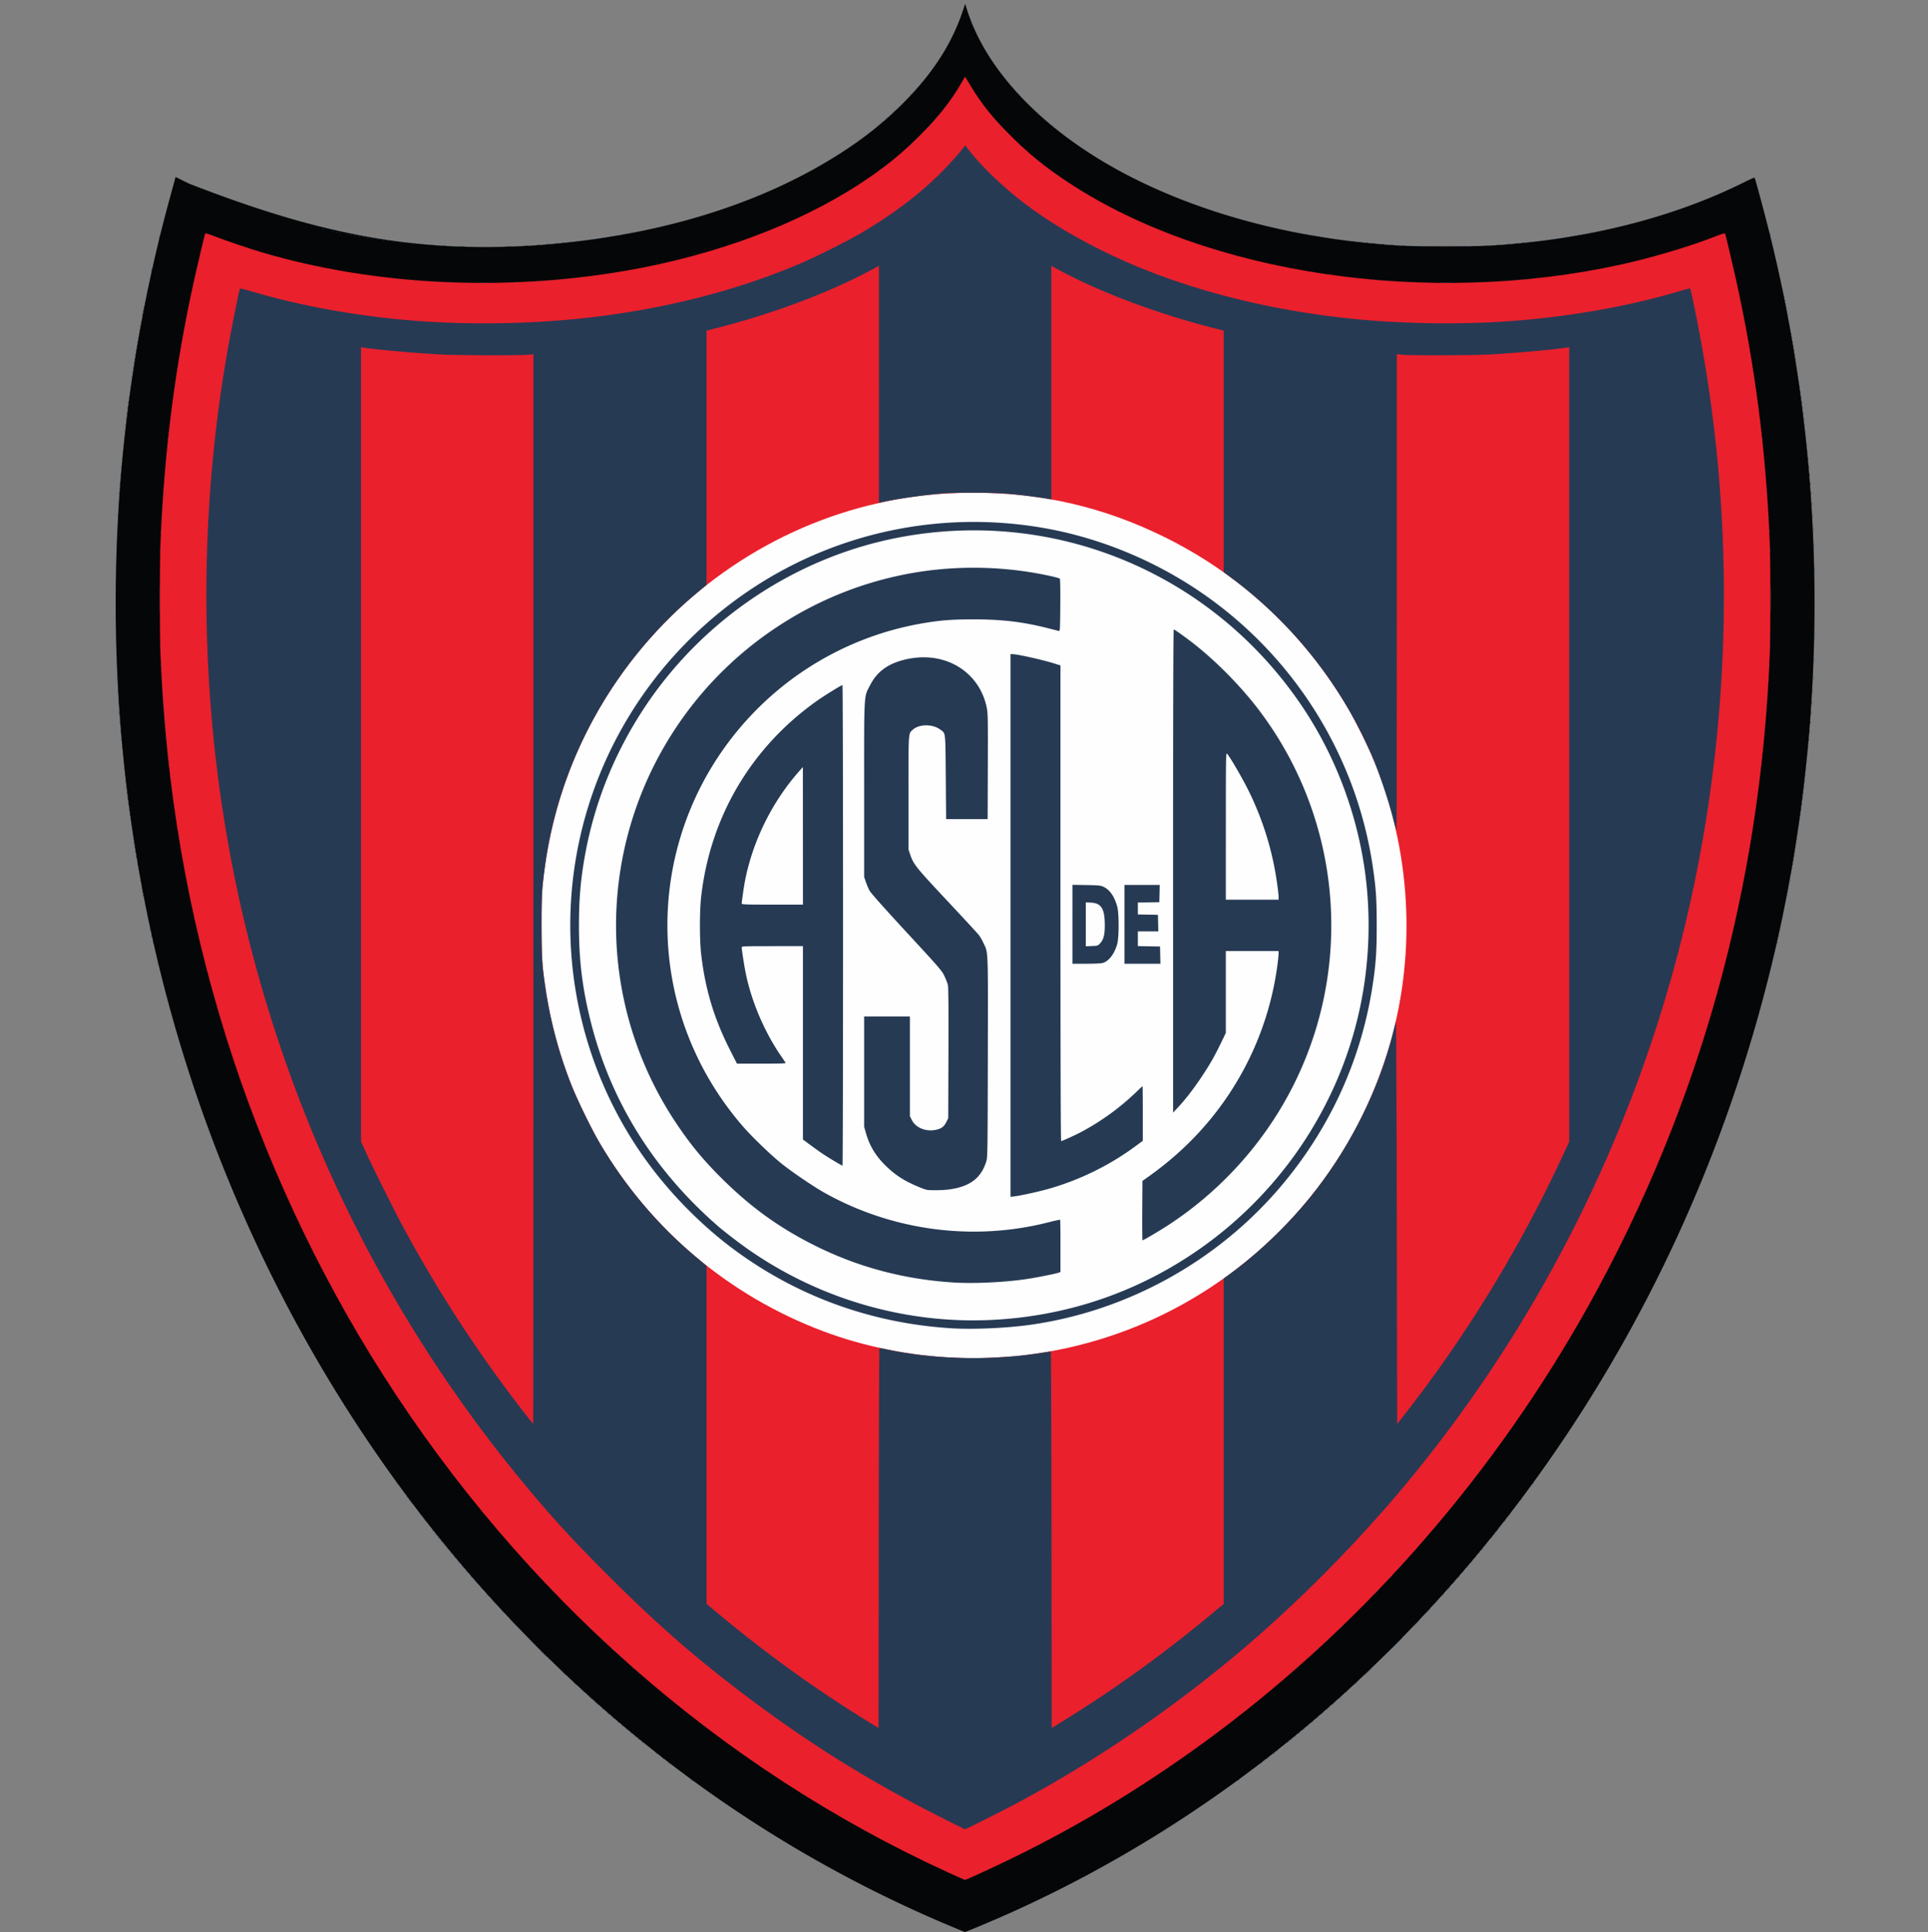
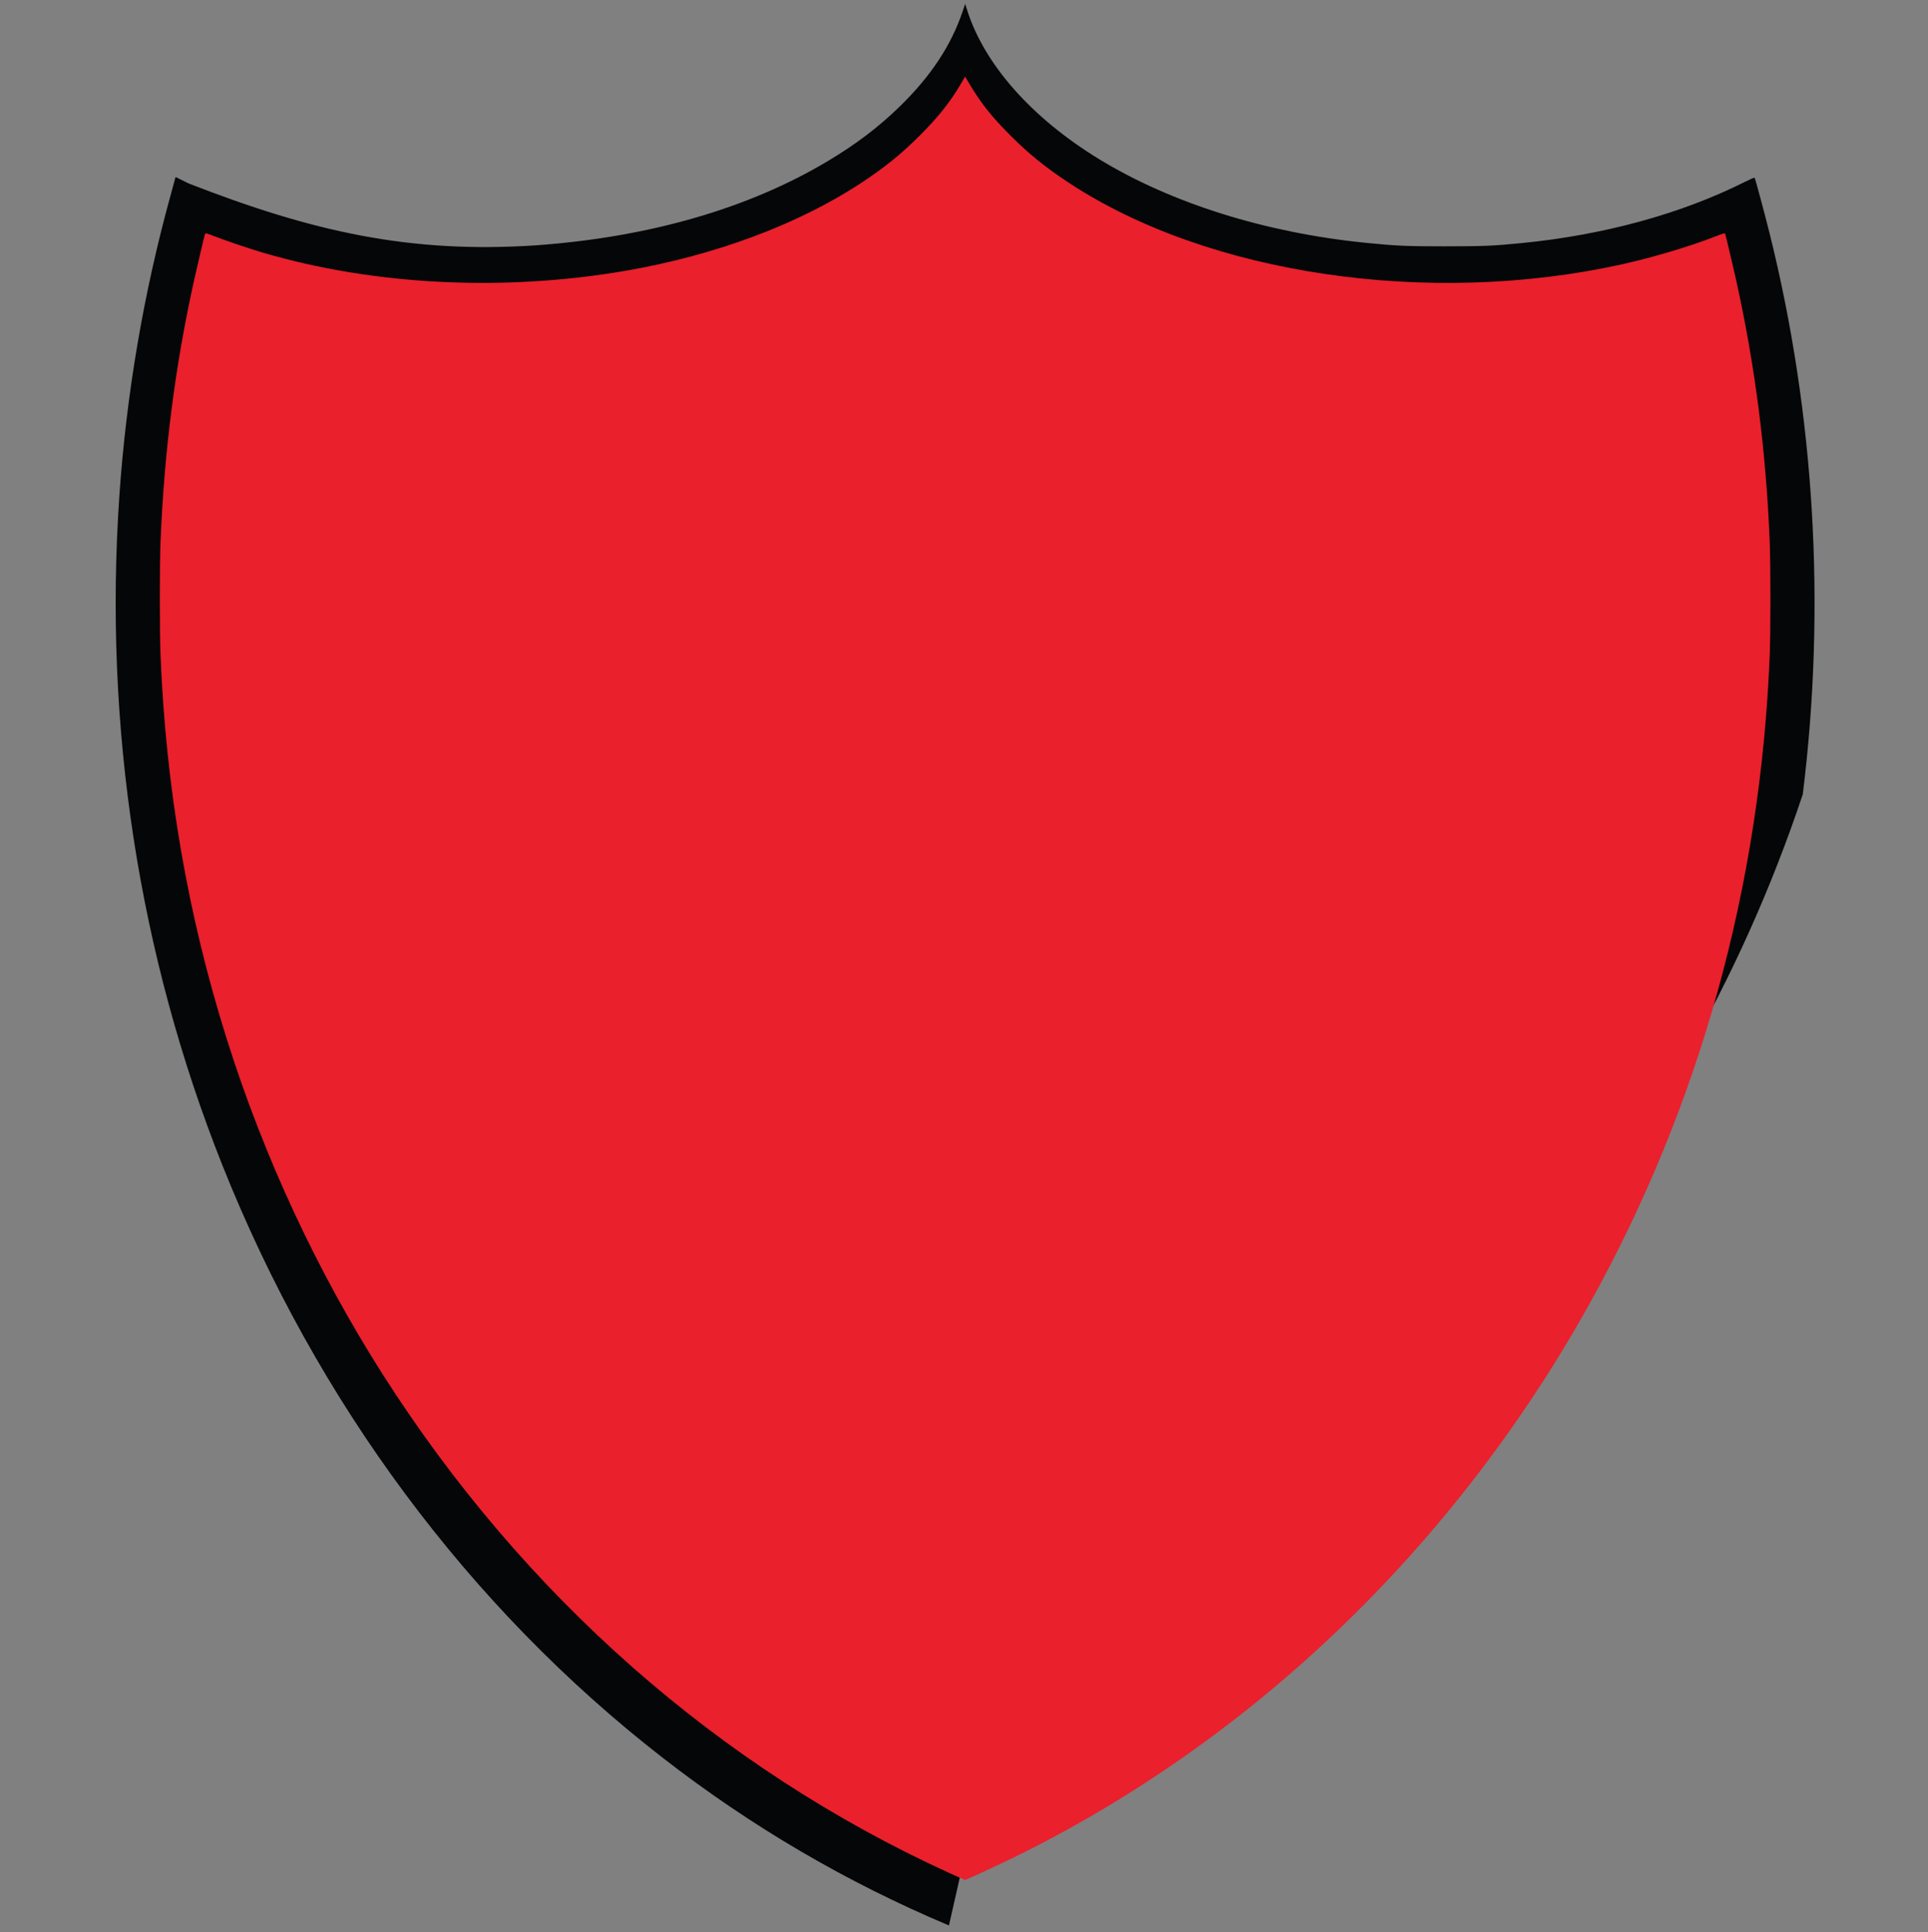
<svg xmlns="http://www.w3.org/2000/svg" width="500" height="501" fill="none">
  <rect width="100%" height="100%" fill="#808080" stroke="none" />
-   <path fill="#040607" d="M246.095 499.301c-26.556-11.174-51.262-25.641-74.179-43.438-50.253-39.027-89.745-92.165-114.258-153.737-21.672-54.437-30.805-113.801-26.701-173.561 1.801-26.239 6.31-52.699 13.26-77.828.61-2.208 1.15-4.203 1.197-4.433.049-.23.14-.394.202-.364.063.03 1.551.765 3.308 1.634 32.24 12.57 57.415 18.215 90.237 16.036 29.445-2.153 55.14-9.604 75.73-21.96 7.222-4.334 13.089-8.801 18.498-14.085 8.047-7.86 13.265-15.757 16.254-24.598L250.308 1l.412 1.328c4.42 14.237 16.752 28.223 34.358 38.966 18.671 11.393 43.087 19.057 69.018 21.663 8.033.807 10.537.918 20.648.918 9.859 0 12.539-.113 19.89-.838 21.404-2.113 41.314-7.572 57.897-15.877 1.332-.666 2.457-1.154 2.501-1.083.179.29 2.581 9.198 3.84 14.24 11.741 47.031 14.704 96.922 8.653 145.678a390.328 390.328 0 0 1-17.224 75.946c-32.358 96.869-101.316 175.176-188.695 214.278-3.78 1.691-11.166 4.797-11.369 4.781-.07-.006-1.934-.77-4.142-1.699Z" />
+   <path fill="#040607" d="M246.095 499.301c-26.556-11.174-51.262-25.641-74.179-43.438-50.253-39.027-89.745-92.165-114.258-153.737-21.672-54.437-30.805-113.801-26.701-173.561 1.801-26.239 6.31-52.699 13.26-77.828.61-2.208 1.15-4.203 1.197-4.433.049-.23.14-.394.202-.364.063.03 1.551.765 3.308 1.634 32.24 12.57 57.415 18.215 90.237 16.036 29.445-2.153 55.14-9.604 75.73-21.96 7.222-4.334 13.089-8.801 18.498-14.085 8.047-7.86 13.265-15.757 16.254-24.598L250.308 1l.412 1.328c4.42 14.237 16.752 28.223 34.358 38.966 18.671 11.393 43.087 19.057 69.018 21.663 8.033.807 10.537.918 20.648.918 9.859 0 12.539-.113 19.89-.838 21.404-2.113 41.314-7.572 57.897-15.877 1.332-.666 2.457-1.154 2.501-1.083.179.29 2.581 9.198 3.84 14.24 11.741 47.031 14.704 96.922 8.653 145.678c-32.358 96.869-101.316 175.176-188.695 214.278-3.78 1.691-11.166 4.797-11.369 4.781-.07-.006-1.934-.77-4.142-1.699Z" />
  <path fill="#EA202C" d="M246.004 485.616c-59.502-27.19-110.223-71.851-146.755-129.222-17.066-26.801-30.85-56.456-40.49-87.112-10.081-32.064-15.748-64.957-17.132-99.451-.24-5.977-.239-23.292.001-29.247.953-23.613 3.819-45.927 8.749-68.1.863-3.886 2.663-11.478 2.826-11.924.052-.144.755.054 2.142.604 2.734 1.084 9.416 3.35 12.83 4.352 28.818 8.46 62.279 10.146 93.887 4.731 23.271-3.986 44.951-12.06 61.296-22.826 6.089-4.011 10.373-7.477 15.175-12.277 4.721-4.72 7.853-8.65 10.569-13.263l1.181-2.008 1.38 2.294c2.844 4.729 5.68 8.271 10.388 12.976 4.872 4.868 9.013 8.219 15.161 12.269 36.046 23.743 93.104 32.19 143.153 21.191 8.232-1.809 18.155-4.776 24.874-7.44 1.387-.549 2.09-.747 2.142-.603.163.446 1.963 8.038 2.826 11.923 4.93 22.174 7.796 44.488 8.748 68.101.241 5.966.241 23.281 0 29.247-2.429 60.251-18.153 116.85-46.761 168.314-24.258 43.641-57.453 81.888-96.391 111.061-16.939 12.691-34.685 23.572-53.102 32.561-4.948 2.415-12.181 5.746-12.448 5.732-.079-.004-1.991-.851-4.249-1.883Z" />
-   <path fill="#FEFEFE" d="M247.646 352.092c-11.519-.474-23.481-2.877-34.047-6.837-24.457-9.168-44.834-26.318-58.101-48.898-2.083-3.546-5.747-11.047-7.276-14.897-3.825-9.629-6.274-19.664-7.452-30.541-.405-3.744-.464-17.079-.091-20.894 1.856-19.02 7.909-36.267 18.186-51.825 15.464-23.41 39.245-40.319 66.229-47.091 9.401-2.359 17.627-3.351 27.662-3.336 17.66.028 33.602 3.759 49.361 11.553 19.863 9.824 36.156 25.059 47.529 44.44 1.923 3.276 5.129 9.763 6.672 13.498 9.523 23.052 11.046 49.179 4.259 73.089-8.451 29.773-28.885 54.866-56.362 69.213-12.536 6.546-26.43 10.686-40.551 12.083-2.729.27-10.359.658-11.912.606-.402-.013-2.249-.087-4.106-.163Z" />
-   <path fill="#263A54" d="M243.358 470.929c-17.716-9-32.776-18.35-48.564-30.15-13.947-10.425-24.251-19.389-37.303-32.453-8.899-8.907-13.993-14.451-20.99-22.847-36.622-43.94-62.093-96.088-74.505-152.534-10.81-49.168-11.282-101.49-1.356-150.639 1.628-8.063 1.482-7.484 1.89-7.46.194.01 1.667.405 3.273.877 12.751 3.745 27.507 6.361 42.245 7.488 12.847.983 27.95.816 40.876-.451 21.197-2.08 40.924-6.921 58.412-14.337 4.453-1.889 12.655-6.01 16.432-8.257 8.096-4.816 14.554-9.71 20.145-15.268 2.118-2.105 4.981-5.295 6.014-6.701l.365-.497 1.116 1.41c3.634 4.586 9.181 9.822 15.049 14.204 8.907 6.652 20.876 13.032 33.125 17.657 15.78 5.959 33.475 9.964 52.078 11.789 12.914 1.266 28.333 1.436 40.876.45 15.233-1.199 30.043-3.845 42.86-7.658 1.543-.46 2.846-.794 2.896-.744.136.136.493 1.73 1.493 6.677a368.415 368.415 0 0 1 .729 142.062c-11.377 59.396-37.462 114.897-75.689 161.04-11.422 13.788-25.155 27.897-38.712 39.772-19.072 16.705-40.808 31.74-62.865 43.484-3.443 1.834-12.801 6.527-13 6.52-.076-.002-3.177-1.548-6.89-3.434Zm-15.283-121.377c.075 0 1.081.2 2.235.443 11.964 2.525 26.573 2.868 39.132.919 1.601-.248 2.976-.451 3.057-.451.08 0 .167 21.971.192 48.824l.046 48.824 2.92-1.801c13.322-8.218 25.847-17.23 38.184-27.475l3.513-2.917v-84.39l1.513-1.1c7.781-5.653 16.027-13.658 22.084-21.438 9.714-12.479 16.895-27.172 20.532-42.012.196-.803.428-1.706.514-2.008.088-.309.196 22.285.247 51.879l.092 52.425 2.665-3.429c15.571-20.03 29.209-42.395 40.017-65.621l1.934-4.157V90.029l-.684.11c-3.191.512-13.075 1.4-19.754 1.774-4.345.244-20.4.305-22.764.087l-1.506-.138v61.813c0 33.997-.036 61.776-.08 61.732-.045-.045-.459-1.557-.921-3.361-1.048-4.093-3.325-10.934-4.918-14.776-7.838-18.902-20.836-35.495-37.376-47.711l-1.595-1.178V85.736l-2.692-.684c-14.567-3.703-29.634-9.373-40.146-15.108l-1.87-1.02v60.6l-.592-.119c-1.655-.331-7.19-1.048-10.174-1.317-4.109-.372-13.61-.426-17.61-.101-4.994.406-13.49 1.65-15.921 2.331l-.411.115V68.927l-2.053 1.108c-10.763 5.81-25.444 11.327-39.963 15.017l-2.692.684v65.934l-2.418 2.015c-21.47 17.889-35.648 43.268-39.437 70.592-.833 6.006-.937 7.795-.929 15.967.008 8.31.148 10.404 1.105 16.606a113.489 113.489 0 0 0 6.671 24.61c1.529 3.85 5.193 11.352 7.276 14.897 6.68 11.37 15.194 21.427 25.223 29.795l2.509 2.093v87.673l3.513 2.918c12.28 10.202 24.912 19.292 38.146 27.452l2.958 1.823.046-49.28c.025-27.104.107-49.28.182-49.279Zm18.567-5.113c-20.916-1.303-40.437-8.469-56.939-20.903-8.33-6.276-16.337-14.504-22.469-23.088-14.886-20.84-21.587-46.773-18.674-72.265 3.512-30.719 20.423-58.26 46.349-75.478 22.142-14.706 49.066-20.357 75.456-15.837 13.766 2.357 27.388 7.747 39.325 15.559 24.895 16.293 41.757 42.462 46.238 71.759.899 5.881 1.1 8.74 1.102 15.693.003 6.984-.213 10.093-1.1 15.876-2.976 19.403-11.356 37.509-24.321 52.551-16.375 18.997-39.43 31.647-64.164 35.205-6.214.894-15.027 1.287-20.803.928Zm11.223-2.193c18.641-1.037 36.081-6.846 51.46-17.142 21.906-14.667 37.407-37.197 43.129-62.689 2.777-12.371 3.223-25.534 1.29-38.047-2.33-15.075-8.149-29.757-16.708-42.153-23.457-33.975-63.903-50.586-104.181-42.786-26.661 5.162-50.673 21.281-65.777 44.155-7.668 11.611-12.817 24.357-15.314 37.903-1.16 6.293-1.623 11.57-1.623 18.483 0 9.007.857 16.098 2.976 24.635 5.146 20.728 16.22 38.623 32.941 53.228 1.7 1.485 5.515 4.419 8.029 6.176 18.616 13.009 41.277 19.488 63.778 18.237Zm-10.493-9.668c-12.879-.796-24.899-3.999-36.157-9.637-8.952-4.483-16.197-9.671-23.475-16.807-5.125-5.026-8.566-9.159-12.375-14.863-13.166-19.715-18.256-43.527-14.282-66.811 4.291-25.139 18.84-47.5 40.121-61.668 10.302-6.858 21.531-11.495 33.577-13.864 12.406-2.44 25.675-2.253 38.026.535 1.042.236 1.967.5 2.055.589.089.088.139 3.189.113 6.901-.042 5.882-.083 6.732-.322 6.676-.15-.035-1.529-.38-3.063-.767-6.374-1.609-11.762-2.246-19.017-2.249-5.604-.002-8.564.22-13.092.985-21.87 3.692-41.175 16.315-53.404 34.921a79.085 79.085 0 0 0-11.689 57.726c2.573 14.005 8.874 27.033 18.339 37.915 2.379 2.736 7.249 7.418 10.029 9.642 2.629 2.103 8.143 5.851 10.875 7.392 17.607 9.929 38.617 12.747 58.15 7.801 1.682-.426 3.098-.734 3.148-.685.049.049.089 3.116.089 6.816v6.726l-.413.157c-.713.271-5.592 1.251-8.17 1.642-5.737.869-13.72 1.257-19.063.927Zm48.858-18.643.047-7.695 1.993-1.428c9.657-6.919 17.407-15.442 23.172-25.484a79.269 79.269 0 0 0 9.867-29.285c.153-1.184.279-2.436.279-2.783v-.629H317.901v21.22l-1.274 2.639c-1.694 3.507-2.785 5.413-5.038 8.805-2.024 3.047-4.235 5.899-6.155 7.938l-1.203 1.278-.008-62.637c-.005-41.49.054-62.637.174-62.637.199 0 2.024 1.272 4.262 2.972 6.404 4.862 13.285 11.827 18.235 18.459 22.289 29.858 24.466 70.255 5.513 102.291-7.272 12.293-17.422 22.894-29.414 30.722-2.273 1.484-6.45 3.95-6.691 3.95-.066 0-.098-3.463-.072-7.696Zm35.358-81.254c0-1.004-.51-4.724-1.014-7.4a78.66 78.66 0 0 0-7.096-20.878c-1.554-3.072-4.383-7.905-5.206-8.893-.357-.428-.358-.337-.365 18.685l-.006 19.115H331.588v-.629Zm-69.526 7.313v-70.37h.417c1.312 0 7.903 1.469 11.034 2.459l1.505.476v61.671c0 40.733.062 61.671.182 61.671.294 0 3.799-1.605 5.475-2.508a63.865 63.865 0 0 0 14.035-10.25c.844-.811 1.563-1.476 1.597-1.476.034 0 .062 3.188.062 7.084v7.084l-2.086 1.532c-6.552 4.813-14.149 8.548-22.017 10.827-2.72.787-7.275 1.796-9.246 2.048l-.958.122v-70.37Zm-21.71 68.547c-.687-.129-2.935-1.053-4.613-1.896-2.243-1.128-4.049-2.418-5.918-4.225-2.688-2.601-4.282-5.208-5.252-8.592l-.463-1.617v-28.609h11.861v25.841l.465.933c1.022 2.05 3.538 3.118 6.185 2.624 1.453-.27 2.195-.808 2.799-2.026l.496-1.004.054-16.879c.038-11.977-.006-17.118-.15-17.701-.112-.451-.512-1.478-.889-2.281-.644-1.373-1.226-2.046-9.795-11.326-5.762-6.24-9.298-10.212-9.622-10.809-.281-.519-.712-1.534-.958-2.256l-.446-1.311v-22.658c0-25.775-.112-23.857 1.583-27.139 1.71-3.311 4.37-5.336 8.433-6.421 3.559-.95 7.032-.982 10.239-.093 5.951 1.649 10.286 6.291 11.521 12.336.32 1.566.34 2.583.296 15.331l-.047 13.653h-10.766l-.091-10.866c-.101-12.057-.018-11.292-1.337-12.297-2.004-1.529-5.468-1.554-7.178-.053-1.212 1.064-1.157.279-1.157 16.426v14.664l.459 1.348c.856 2.517 1.483 3.298 9.588 11.946 4.233 4.516 7.944 8.54 8.247 8.941.303.402.827 1.32 1.164 2.04 1.239 2.642 1.175.971 1.119 29.574-.047 24.021-.073 25.944-.37 26.931-1.35 4.497-4.352 6.727-9.983 7.416-1.53.187-4.603.218-5.474.055Zm-23.911-7.407c-2.408-1.437-3.772-2.35-6.249-4.184l-1.962-1.452v-50.144h-7.938c-7.439 0-7.938.02-7.937.319.002.751.783 5.598 1.212 7.527 1.6 7.191 4.897 14.738 9.088 20.803.52.753 1.007 1.472 1.081 1.597.108.181-1.188.228-6.238.228h-6.373l-1.831-3.604c-4.122-8.113-6.409-15.717-7.452-24.772-.432-3.752-.432-11.211 0-14.963 2.377-20.644 12.853-38.448 29.75-50.559 1.904-1.364 6.597-4.277 6.892-4.277.081 0 .147 28.043.147 62.317 0 34.275-.061 62.315-.136 62.313-.076-.003-1-.52-2.054-1.149Zm-8.219-84.384-.008-17.838-.733.821c-7.166 8.021-12.25 18.249-14.285 28.741-.283 1.458-.842 5.34-.842 5.846 0 .231 1.087.267 7.938.267h7.938l-.008-17.837Zm69.898 22.933V229.45l3.604.06c3.209.053 3.696.101 4.438.445 1.65.763 2.85 2.497 3.585 5.18.472 1.723.466 7.964-.01 9.657-.721 2.567-2.139 4.431-3.735 4.909-.443.133-2.08.215-4.299.215h-3.583v-10.233Zm7.211 4.911c.877-.958 1.184-2.179 1.181-4.702-.004-4.235-.894-5.689-3.565-5.823l-1.359-.069v11.391l1.565-.064c1.536-.063 1.576-.077 2.178-.733Zm6.293-4.897v-10.219h9.135l-.051 2.235-.051 2.236-2.783.05-2.783.05v3.083l2.601.051 2.6.05.051 2.144.052 2.145h-5.304v3.822l2.874.051 2.874.05.052 2.235.051 2.236h-9.318v-10.219Zm-153.284-9.14V91.856l-1.415.14c-2.207.219-18.491.159-22.855-.084-6.936-.387-17.255-1.314-19.845-1.783l-.593-.108v206.031l1.405 3.073c1.76 3.849 7.362 15.071 9.456 18.948 9.254 17.125 19.407 32.71 31.355 48.129 1.303 1.681 2.396 3.057 2.43 3.057.034 0 .062-62.416.062-138.702Zm40.852 230.9c-.227-.289-.22-.295.069-.068.176.137.319.281.319.319 0 .15-.149.053-.388-.251Zm141.812.251c0-.038.143-.182.319-.319.289-.227.296-.221.069.068-.239.304-.388.401-.388.251Zm-147.651-4.63c-.227-.29-.221-.296.069-.069.304.238.4.388.25.388-.038 0-.182-.143-.319-.319Zm153.49.25c0-.038.144-.181.319-.319.29-.227.296-.221.069.069-.238.304-.388.401-.388.25ZM171.71 455.8c-.227-.289-.22-.295.069-.068.304.238.401.388.251.388-.038 0-.182-.144-.32-.32Zm156.775.251c0-.038.144-.182.32-.319.289-.227.296-.221.069.068-.239.304-.389.401-.389.251Zm-158.417-1.528c-.227-.289-.22-.296.069-.069.176.138.319.282.319.32 0 .15-.15.053-.388-.251Zm160.06.251c0-.038.143-.182.319-.32.289-.227.296-.22.069.069-.238.304-.388.401-.388.251Zm.912-.73c0-.038.144-.182.319-.32.29-.227.296-.22.069.069-.238.304-.388.401-.388.251Zm-164.622-2.441c-.227-.289-.22-.295.069-.068.176.137.32.281.32.319 0 .15-.15.053-.389-.251Zm167.359.251c0-.038.144-.182.32-.319.289-.227.296-.221.069.068-.239.304-.389.401-.389.251Zm-168.271-.981c-.227-.289-.22-.295.069-.068.176.137.319.281.319.319 0 .15-.15.053-.388-.251Zm169.184.251c0-.038.143-.182.319-.319.289-.227.296-.221.069.068-.238.304-.388.401-.388.251Zm-170.096-.98c-.227-.29-.221-.296.069-.069.175.137.319.281.319.319 0 .15-.15.054-.388-.25Zm171.008.25c0-.038.144-.182.319-.319.29-.227.296-.221.069.069-.238.304-.388.4-.388.25Zm-172.103-1.163c-.227-.289-.221-.296.069-.069.175.138.319.282.319.32 0 .15-.15.053-.388-.251Zm173.198.251c0-.038.144-.182.319-.32.29-.227.296-.22.069.069-.238.304-.388.401-.388.251Zm-174.293-1.163c-.227-.29-.221-.296.069-.069.304.238.4.388.25.388-.038 0-.181-.144-.319-.319Zm175.388.25c0-.038.144-.181.319-.319.29-.227.296-.221.069.069-.238.304-.388.4-.388.25Zm-176.483-1.163c-.227-.289-.221-.296.069-.069.176.138.319.282.319.32 0 .15-.15.053-.388-.251Zm177.578.251c0-.038.143-.182.319-.32.29-.227.296-.22.069.069-.238.304-.388.401-.388.251Zm-178.758-1.254-.348-.411.411.348c.386.326.493.473.347.473-.034 0-.219-.184-.41-.41Zm180.126.045c.182-.2.372-.365.422-.365.05 0-.057.165-.239.365-.182.201-.371.365-.422.365-.05 0 .058-.164.239-.365Zm-181.404-1.14-.347-.411.41.348c.386.327.494.473.348.473-.035 0-.219-.184-.411-.41Zm182.682.045c.181-.2.371-.365.421-.365.05 0-.057.165-.239.365-.181.201-.371.365-.421.365-.05 0 .057-.164.239-.365Zm-183.959-1.14-.348-.411.411.348c.386.327.494.473.348.473-.035 0-.22-.184-.411-.41Zm185.236.046c.182-.201.371-.365.422-.365.05 0-.058.164-.239.365-.182.2-.372.364-.422.364-.05 0 .057-.164.239-.364Zm-186.696-1.323-.347-.411.41.348c.386.326.494.473.348.473-.035 0-.22-.185-.411-.41Zm188.156.045c.182-.201.371-.365.422-.365.05 0-.058.164-.24.365-.181.201-.371.365-.421.365-.05 0 .057-.164.239-.365Zm-189.703-1.414-.443-.502.502.443c.276.243.502.469.502.501 0 .143-.148.027-.561-.442Zm191.254.046c.236-.251.47-.457.52-.457.05 0-.102.206-.337.457-.236.25-.47.456-.52.456-.05 0 .101-.206.337-.456Zm-192.897-1.506-.442-.502.502.443c.276.243.502.469.502.501 0 .144-.148.027-.562-.442Zm194.539.046c.236-.251.47-.457.52-.457.05 0-.101.206-.337.457-.236.251-.47.456-.52.456-.05 0 .102-.205.337-.456Zm-196.452-1.779-.536-.594.593.536c.326.295.593.562.593.593 0 .141-.151.017-.65-.535Zm197.912.535c0-.031.267-.298.593-.593l.593-.536-.536.594c-.499.552-.65.676-.65.535Zm-200.192-2.634-.629-.684.685.629c.376.345.684.653.684.684 0 .139-.154.008-.74-.629Zm203.021-.046c.392-.401.754-.73.804-.73.05 0-.23.329-.622.73-.392.402-.754.73-.804.73-.05 0 .23-.328.622-.73Zm-206.119-2.874-.998-1.049 1.049.997c.578.549 1.05 1.021 1.05 1.05 0 .135-.175-.023-1.101-.998Zm209.13.046c.545-.552 1.032-1.004 1.082-1.004.05 0-.355.452-.9 1.004s-1.032 1.004-1.082 1.004c-.05 0 .355-.452.9-1.004Zm-189.257.319c-.227-.289-.22-.296.069-.069.176.138.319.282.319.32 0 .15-.15.053-.388-.251Zm169.184.251c0-.038.143-.182.319-.32.289-.227.296-.22.069.069-.238.304-.388.401-.388.251Zm-170.644-1.528c-.227-.29-.22-.296.069-.069.304.238.401.388.251.388-.038 0-.182-.143-.32-.319Zm172.104.25c0-.038.143-.181.319-.319.289-.227.296-.221.069.069-.239.304-.388.401-.388.25Zm-175.388-3.17c-.227-.289-.221-.296.068-.069.304.239.401.388.251.388-.038 0-.182-.143-.319-.319Zm178.672.251c0-.038.144-.182.32-.32.289-.227.295-.22.068.069-.238.304-.388.401-.388.251Zm-200.185-2.623-2.461-2.509 2.51 2.461c2.33 2.286 2.591 2.557 2.461 2.557-.027 0-1.156-1.129-2.51-2.509Zm221.898.091c1.354-1.38 2.483-2.509 2.509-2.509.131 0-.13.271-2.461 2.557l-2.509 2.461 2.461-2.509Zm-202.478.365-.348-.41.411.347c.386.327.494.474.348.474-.035 0-.22-.185-.411-.411Zm183.046.046c.182-.201.372-.365.422-.365.05 0-.058.164-.239.365-.182.2-.372.365-.422.365-.05 0 .058-.165.239-.365Zm-185.418-2.236-.348-.41.411.347c.385.327.493.474.347.474-.034 0-.219-.185-.41-.411Zm187.973-.137c.182-.2.371-.365.422-.365.05 0-.058.165-.24.365-.181.201-.371.365-.421.365-.05 0 .057-.164.239-.365Zm-191.617-3.33-.536-.593.593.536c.326.295.593.562.593.593 0 .141-.151.017-.65-.536Zm195.175-.045c.341-.352.66-.639.711-.639.05 0-.188.287-.528.639-.341.351-.66.638-.71.638-.051 0 .187-.287.527-.638Zm-214.787-1.141-.997-1.049 1.049.997c.577.549 1.05 1.021 1.05 1.049 0 .136-.175-.022-1.102-.997Zm234.222.137c.494-.502.939-.912.99-.912.05 0-.314.41-.808.912-.494.502-.94.912-.99.912-.05 0 .313-.41.808-.912Zm2.919-3.102c.392-.402.754-.73.804-.73.051 0-.229.328-.621.73-.392.401-.754.73-.804.73-.05 0 .229-.329.621-.73Zm-240.064-.137-.629-.684.685.628c.376.346.684.654.684.685 0 .139-.155.008-.74-.629Zm-2.1-2.281-.536-.593.593.536c.553.499.677.65.536.65-.031 0-.298-.267-.593-.593Zm243.898.536c0-.032.267-.298.593-.593l.593-.536-.536.593c-.499.553-.65.677-.65.536Zm-245.634-2.452-.442-.502.501.442c.276.244.502.469.502.502 0 .143-.148.027-.561-.442Zm247.824.045c.235-.251.469-.456.52-.456.05 0-.102.205-.338.456-.236.251-.469.457-.52.457-.05 0 .102-.206.338-.457Zm-16.971-.912c.34-.351.66-.639.71-.639.05 0-.187.288-.528.639-.34.351-.66.639-.71.639-.05 0 .187-.288.528-.639Zm-213.971-.137-.536-.593.593.536c.326.295.593.562.593.593 0 .141-.151.017-.65-.536Zm-18.342-.639-.442-.501.502.442c.276.243.501.469.501.502 0 .143-.147.026-.561-.443Zm250.744.046c.235-.251.469-.456.519-.456.051 0-.101.205-.337.456-.236.251-.47.456-.52.456-.05 0 .102-.205.338-.456Zm-252.204-1.688-.442-.502.502.443c.276.243.502.469.502.502 0 .143-.148.026-.562-.443Zm253.572.137c.182-.201.372-.365.422-.365.05 0-.058.164-.239.365-.182.201-.372.365-.422.365-.05 0 .058-.164.239-.365Zm-16.332-1.369c.236-.251.47-.456.52-.456.05 0-.102.205-.337.456-.236.251-.47.457-.52.457-.05 0 .101-.206.337-.457Zm-238.429-.136-.348-.411.411.348c.385.326.493.473.347.473-.034 0-.219-.185-.41-.41Zm17.518 0-.348-.411.411.348c.386.326.493.473.347.473-.034 0-.219-.185-.41-.41Zm238.521.045c.181-.201.371-.365.421-.365.05 0-.057.164-.239.365-.182.201-.371.365-.422.365-.05 0 .058-.164.24-.365Zm-257.231-1.414c-.227-.29-.221-.296.068-.069.176.138.32.281.32.319 0 .151-.15.054-.388-.25Zm258.234.25c0-.038.144-.181.32-.319.289-.227.295-.221.068.069-.238.304-.388.401-.388.25Zm-16.332-1.208c.182-.201.371-.365.422-.365.05 0-.058.164-.239.365-.182.201-.372.365-.422.365-.05 0 .057-.164.239-.365Zm-225.479-.137c-.227-.289-.221-.296.069-.069.175.138.319.282.319.319 0 .151-.15.054-.388-.25Zm-17.518-.182c-.227-.29-.221-.296.069-.069.175.137.319.281.319.319 0 .15-.15.053-.388-.25Zm260.424.25c0-.038.144-.182.319-.319.29-.227.296-.221.069.069-.238.303-.388.4-.388.25Zm-261.422-1.437-.348-.41.411.347c.386.327.494.474.348.474-.035 0-.22-.185-.411-.411Zm262.608.046c.182-.201.372-.365.422-.365.05 0-.058.164-.239.365-.182.201-.372.365-.422.365-.05 0 .058-.164.239-.365Zm-245.917-.684c-.227-.29-.22-.296.069-.069.176.138.319.281.319.319 0 .15-.15.054-.388-.25Zm229.038.25c0-.038.143-.181.319-.319.289-.227.296-.221.069.069-.238.304-.388.4-.388.25Zm-246.739-.798c-.227-.289-.22-.296.069-.069.176.138.32.282.32.32 0 .15-.15.053-.389-.251Zm264.439.251c0-.038.144-.182.32-.32.289-.227.296-.22.069.069-.239.304-.389.401-.389.251Zm-265.351-1.346c-.227-.289-.221-.295.069-.069.176.138.319.282.319.32 0 .15-.15.053-.388-.251Zm266.264.251c0-.038.143-.182.319-.32.29-.226.296-.22.069.069-.238.304-.388.401-.388.251Zm1.003-1.209c.182-.2.372-.365.422-.365.05 0-.057.165-.239.365-.182.201-.371.365-.422.365-.05 0 .058-.164.239-.365Zm-268.179-.137c-.227-.289-.221-.295.068-.068.176.137.32.281.32.319 0 .15-.15.053-.388-.251Zm-.73-.912c-.227-.289-.221-.296.069-.069.175.138.319.282.319.32 0 .15-.15.053-.388-.251Zm269.548.251c0-.038.144-.182.319-.32.29-.227.296-.22.069.069-.238.304-.388.401-.388.251Zm-270.461-1.346c-.227-.289-.22-.296.069-.069.304.239.401.389.251.389-.038 0-.182-.144-.32-.32Zm-.73-.912c-.227-.29-.22-.296.069-.069.176.138.32.281.32.319 0 .15-.15.054-.389-.25Zm272.833.25c0-.038.144-.181.32-.319.289-.227.296-.221.069.069-.239.304-.389.4-.389.25Zm-273.563-1.163c-.227-.289-.22-.295.069-.069.176.138.32.282.32.32 0 .15-.15.053-.389-.251Zm274.293.251c0-.038.144-.182.32-.32.289-.226.296-.22.069.069-.239.304-.389.401-.389.251Zm-275.023-1.163c-.227-.289-.22-.296.069-.069.176.138.32.282.32.319 0 .151-.15.054-.389-.25Zm275.753.25c0-.037.144-.181.32-.319.289-.227.296-.22.069.069-.239.304-.389.401-.389.25Zm-277.76-2.805c-.227-.289-.22-.296.069-.069.176.138.319.282.319.32 0 .15-.149.053-.388-.251Zm279.768.251c0-.038.143-.182.319-.32.289-.227.296-.22.069.069-.239.304-.388.401-.388.251Zm-281.045-1.893c-.227-.29-.221-.296.069-.069.304.238.4.388.25.388-.038 0-.181-.143-.319-.319Zm282.322.25c0-.038.144-.181.319-.319.29-.227.296-.221.069.069-.238.304-.388.401-.388.25Zm-284.694-3.352c-.227-.29-.221-.296.068-.069.176.138.32.281.32.319 0 .15-.15.054-.388-.25Zm-.548-.73c-.227-.29-.22-.296.069-.069.176.138.319.281.319.319 0 .15-.15.054-.388-.25Zm288.162.25c0-.038.143-.181.319-.319.289-.227.296-.221.069.069-.238.304-.388.4-.388.25Zm-288.709-.98c-.227-.29-.221-.296.069-.069.175.138.319.281.319.319 0 .15-.15.054-.388-.25Zm-2.555-3.467c-.227-.29-.221-.296.069-.069.175.138.319.281.319.319 0 .15-.15.054-.388-.25Zm294.366.25c0-.038.144-.181.319-.319.29-.227.296-.221.069.069-.238.304-.388.4-.388.25ZM40.909 249.809c.009-.212.052-.256.11-.11.053.132.046.289-.014.35-.06.06-.104-.047-.096-.24Zm-1.277-5.474c.008-.213.052-.256.11-.11.052.131.046.289-.015.349-.06.061-.103-.047-.095-.239Zm421.167 0c.009-.213.052-.256.11-.11.053.131.046.289-.014.349-.061.061-.104-.047-.096-.239Zm-421.532-1.643c.008-.212.051-.255.11-.11.052.132.046.289-.015.35-.06.061-.103-.047-.096-.24Zm421.897 0c.009-.212.052-.255.11-.11.053.132.046.289-.014.35-.061.061-.104-.047-.096-.24ZM38.902 241.05c.008-.212.051-.256.11-.11.053.132.046.289-.015.35-.06.06-.103-.047-.096-.24Zm422.627 0c.009-.212.052-.256.11-.11.053.132.046.289-.014.35-.061.06-.104-.047-.096-.24Zm-423.175-2.555c.009-.212.052-.255.11-.11.053.132.047.289-.014.35-.06.061-.104-.047-.096-.24Zm423.722 0c.009-.212.052-.255.11-.11.053.132.047.289-.014.35s-.104-.047-.096-.24Zm-423.904-.912c.008-.213.052-.256.11-.11.053.131.046.289-.014.35-.061.06-.104-.048-.096-.24Zm424.087 0c.008-.213.052-.256.11-.11.053.131.046.289-.014.35-.061.06-.104-.048-.096-.24Zm-425.182-5.474c.009-.213.052-.256.11-.111.053.132.046.289-.014.35-.061.061-.104-.047-.096-.239Zm426.277 0c.008-.213.052-.256.11-.111.053.132.046.289-.015.35-.06.061-.103-.047-.095-.239Zm-426.46-.913c.009-.212.052-.256.11-.11.053.132.047.289-.014.35-.06.06-.104-.048-.096-.24Zm426.642 0c.009-.212.052-.256.11-.11.053.132.047.289-.014.35-.061.06-.104-.048-.096-.24Zm-426.824-.912c.008-.213.052-.256.11-.111.053.132.046.29-.014.35-.061.061-.104-.047-.096-.239Zm427.007 0c.008-.213.052-.256.11-.111.053.132.046.29-.015.35-.06.061-.103-.047-.095-.239Zm.182-1.095c.009-.213.052-.256.11-.11.053.131.047.289-.014.349-.061.061-.104-.047-.096-.239Zm-427.554-.913c.009-.212.052-.255.11-.11.053.132.046.289-.014.35-.061.061-.104-.047-.096-.24Zm427.737 0c.008-.212.052-.255.11-.11.052.132.046.289-.015.35-.06.061-.103-.047-.095-.24Zm-428.102-2.007c.009-.212.052-.256.11-.11.053.132.046.289-.014.35-.061.06-.104-.047-.096-.24Zm428.466 0c.009-.212.052-.256.111-.11.052.132.046.289-.015.35-.06.06-.103-.047-.096-.24Zm-428.649-1.095c.01-.212.052-.256.11-.11.053.132.047.289-.014.35-.06.06-.104-.047-.096-.24Zm428.832 0c.009-.212.052-.256.11-.11.053.132.046.289-.014.35-.061.06-.104-.047-.096-.24Zm-429.014-1.095c.009-.212.052-.255.11-.11.053.132.046.289-.014.35s-.104-.047-.096-.24Zm429.196 0c.009-.212.052-.255.111-.11.052.132.046.289-.015.35-.06.061-.103-.047-.096-.24Zm.183-1.095c.009-.212.052-.255.11-.11.053.132.046.289-.014.35-.061.061-.104-.047-.096-.24Zm-429.744-.912c.009-.213.052-.256.11-.11.053.132.046.289-.014.35-.06.06-.104-.048-.096-.24Zm429.926-.182c.009-.213.052-.256.111-.111.052.132.046.289-.015.35-.06.061-.104-.047-.096-.239Zm-430.109-1.095c.01-.213.052-.256.11-.111.053.132.047.29-.014.35-.06.061-.103-.047-.096-.239Zm430.292 0c.009-.213.052-.256.11-.111.053.132.046.29-.014.35-.061.061-.104-.047-.096-.239ZM34.887 219.7c.009-.213.052-.256.11-.11.053.131.046.289-.014.349-.06.061-.104-.047-.096-.239Zm430.656 0c.009-.213.052-.256.111-.11.052.131.046.289-.015.349-.06.061-.104-.047-.096-.239Zm-430.839-1.095c.01-.213.053-.256.11-.11.053.131.047.289-.014.349-.06.061-.103-.047-.095-.239Zm431.022 0c.009-.213.052-.256.11-.11.053.131.046.289-.014.349-.061.061-.104-.047-.096-.239Zm-431.19-1.171c0-.251.042-.354.092-.228.051.125.051.331 0 .456-.05.126-.092.023-.092-.228Zm431.387 0c0-.251.041-.354.092-.228.05.125.05.331 0 .456-.051.126-.092.023-.092-.228Zm-431.584-1.201c.01-.213.053-.256.11-.111.053.132.047.29-.014.35-.06.061-.103-.047-.096-.239Zm431.752 0c.009-.213.052-.256.11-.111.053.132.046.29-.014.35-.061.061-.104-.047-.096-.239Zm-431.934-1.278c.009-.212.052-.256.11-.11.053.132.046.289-.014.35-.06.06-.104-.047-.096-.24Zm432.116 0c.009-.212.052-.256.111-.11.052.132.046.289-.015.35-.06.06-.104-.047-.096-.24Zm-432.284-1.171c0-.251.041-.353.092-.228.05.126.05.331 0 .456-.05.126-.092.023-.092-.228Zm432.481 0c0-.251.042-.353.092-.228a.699.699 0 0 1 0 .456c-.05.126-.092.023-.092-.228Zm-432.663-1.277c0-.251.04-.354.091-.228.051.125.051.331 0 .456-.05.126-.092.023-.092-.228Zm432.846 0c0-.251.041-.354.092-.228.05.125.05.331 0 .456-.051.126-.092.023-.092-.228ZM33.624 211.23c0-.251.041-.354.092-.228.05.125.05.33 0 .456-.05.125-.092.023-.092-.228Zm433.211 0c0-.251.042-.354.092-.228a.699.699 0 0 1 0 .456c-.05.125-.092.023-.092-.228Zm-433.408-1.384c.009-.213.052-.256.11-.11.053.131.047.289-.014.349-.06.061-.104-.047-.096-.239Zm433.576 0c.009-.213.052-.256.11-.11.053.131.047.289-.014.349-.061.061-.104-.047-.096-.239Zm-433.744-1.354c0-.251.041-.353.092-.228.05.126.05.331 0 .457-.05.125-.092.022-.092-.229Zm433.941 0c0-.251.042-.353.092-.228a.702.702 0 0 1 0 .457c-.05.125-.092.022-.092-.229Zm-434.123-1.459c0-.251.041-.354.092-.229.05.126.05.331 0 .457-.051.125-.092.022-.092-.228Zm434.306 0c0-.251.041-.354.092-.229.05.126.05.331 0 .457-.051.125-.092.022-.092-.228Zm-434.489-1.46c0-.251.041-.354.092-.228.05.125.05.33 0 .456-.05.125-.092.023-.092-.228Zm434.671 0c0-.251.041-.354.092-.228a.699.699 0 0 1 0 .456c-.051.125-.092.023-.092-.228Zm-434.853-1.46c0-.251.041-.354.092-.228.05.125.05.33 0 .456-.051.125-.092.023-.092-.228Zm435.036 0c0-.251.041-.354.092-.228.05.125.05.33 0 .456-.051.125-.092.023-.092-.228Zm-435.212-1.551c.004-.301.044-.402.09-.225.047.178.044.424-.006.548-.05.123-.088-.022-.084-.323Zm435.394-.091c0-.251.041-.354.092-.229a.702.702 0 0 1 0 .457c-.051.125-.092.022-.092-.228Zm-423.919-1.202c.009-.212.052-.256.11-.11.053.132.046.289-.014.35-.06.06-.104-.047-.096-.24Zm-11.658-.35c.004-.301.045-.402.091-.224.046.177.043.424-.007.547-.05.124-.087-.021-.084-.323Zm435.766 0c.004-.301.045-.402.091-.224.046.177.043.424-.007.547-.05.124-.087-.021-.084-.323Zm-435.948-1.642c.004-.301.044-.402.09-.225.047.178.044.424-.006.548-.05.123-.088-.022-.084-.323Zm436.131 0c.003-.301.044-.402.091-.225.046.178.043.424-.007.548-.05.123-.088-.022-.084-.323Zm-424.656-1.11c.009-.213.052-.256.11-.11.053.131.047.289-.014.349-.06.061-.104-.047-.096-.239Zm413.138 0c.009-.213.052-.256.11-.11.053.131.047.289-.014.349-.061.061-.104-.047-.096-.239Zm-424.796-.715c.004-.301.045-.402.091-.224.047.177.044.424-.007.547-.05.124-.087-.022-.084-.323Zm436.496 0c.004-.301.045-.402.091-.224.046.177.043.424-.007.547-.05.124-.087-.022-.084-.323Zm-425.02-.927c.008-.213.052-.256.11-.111.053.132.046.29-.015.35-.06.061-.103-.047-.095-.239Zm413.503 0c.008-.213.052-.256.11-.111.053.132.046.29-.014.35-.061.061-.104-.047-.096-.239Zm-425.161-.898c.004-.301.045-.402.09-.224.047.177.044.424-.006.547-.05.124-.088-.021-.084-.323Zm436.861 0c.003-.301.044-.402.091-.224.046.177.043.424-.007.547-.05.124-.088-.021-.084-.323Zm-437.043-1.824c.003-.301.044-.403.09-.225.047.178.044.424-.006.547-.05.124-.088-.021-.084-.322Zm437.225 0c.004-.301.045-.403.091-.225.046.178.043.424-.007.547-.05.124-.088-.021-.084-.322Zm-437.408-2.008c.004-.301.045-.402.09-.224.047.177.044.424-.006.547-.05.124-.088-.022-.084-.323Zm437.591 0c.003-.301.044-.402.091-.224.046.177.043.424-.007.547-.05.124-.088-.022-.084-.323Zm-426.116-.745c.009-.212.052-.256.11-.11.053.132.047.289-.014.35-.06.06-.104-.047-.096-.24Zm414.598 0c.009-.212.052-.256.11-.11.053.132.047.289-.014.35-.061.06-.104-.047-.096-.24Zm-426.249-1.353c0-.351.038-.495.084-.32a1.5 1.5 0 0 1 0 .639c-.046.176-.084.032-.084-.319Zm437.956 0c0-.351.037-.495.083-.32.046.176.046.464 0 .639-.046.176-.083.032-.083-.319Zm-426.487-.654c.008-.213.052-.256.11-.11.053.131.046.289-.014.349-.061.061-.104-.047-.096-.239Zm414.963 0c.008-.213.052-.256.11-.11.053.131.046.289-.014.349-.061.061-.104-.047-.096-.239Zm-426.614-1.718c0-.352.037-.495.083-.32a1.5 1.5 0 0 1 0 .639c-.046.176-.083.032-.083-.319Zm438.32 0c0-.352.038-.495.084-.32.046.176.046.463 0 .639s-.084.032-.084-.319Zm-426.852-.472c.009-.212.052-.256.11-.11.053.132.047.289-.014.35-.06.06-.104-.048-.096-.24Zm415.328 0c.009-.212.052-.256.11-.11.053.132.047.289-.014.35-.061.06-.104-.048-.096-.24Zm-426.975-1.992c.002-.401.04-.544.083-.317.044.227.042.555-.004.73-.045.174-.081-.012-.079-.413Zm438.686 0c.002-.401.039-.544.083-.317.043.227.042.555-.004.73-.046.174-.081-.012-.079-.413Zm-427.207-.274c0-.251.041-.353.092-.228.05.126.05.331 0 .456-.05.126-.092.023-.092-.228Zm415.693 0c0-.251.041-.353.092-.228a.699.699 0 0 1 0 .456c-.051.126-.092.023-.092-.228Zm-427.35-2.372c0-.452.035-.636.078-.411.044.226.044.596 0 .822-.043.225-.079.041-.079-.411Zm439.05 0c0-.452.035-.636.079-.411.043.226.043.596 0 .822-.044.225-.079.041-.079-.411Zm-427.575-.182c0-.251.041-.354.092-.229.05.126.05.331 0 .457-.051.125-.092.022-.092-.228Zm416.043.076c.009-.213.052-.256.11-.111.053.132.047.289-.014.35s-.104-.047-.096-.239Zm-427.699-2.905c.002-.502.037-.685.079-.408.042.277.04.688-.003.912-.043.225-.077-.002-.076-.504Zm439.413-.091c0-.452.036-.637.079-.411a2.57 2.57 0 0 1 0 .821c-.043.226-.079.042-.079-.41Zm-427.94.182c0-.251.042-.353.092-.228.05.126.05.331 0 .456-.05.126-.092.023-.092-.228Zm416.423 0c0-.251.041-.353.092-.228a.699.699 0 0 1 0 .456c-.051.126-.092.023-.092-.228Zm-416.599-3.011c.004-.301.045-.402.091-.224.047.177.044.424-.007.547-.05.124-.087-.022-.084-.323Zm416.788 0c.004-.301.045-.402.091-.224.046.177.043.424-.007.547-.05.124-.087-.022-.084-.323Zm-428.265-.638c0-.552.034-.778.076-.502.042.276.042.728 0 1.004s-.076.05-.076-.502Zm439.783-.092c.002-.602.035-.826.075-.498.041.328.04.821-.002 1.095s-.075.006-.074-.597h.001Zm-428.481-3.01c0-.352.037-.495.083-.32a1.5 1.5 0 0 1 0 .639c-.046.176-.083.032-.083-.319Zm417.152 0c0-.352.038-.495.084-.32.046.176.046.463 0 .639s-.084.032-.084-.319Zm-428.63-1.278c0-.753.033-1.061.072-.684.04.376.04.992 0 1.368-.04.377-.072.069-.072-.684Zm440.146 0c0-.753.032-1.061.071-.684.04.376.04.992 0 1.368-.039.377-.071.069-.071-.684Zm-428.843-3.467c0-.452.035-.636.079-.411.043.226.043.596 0 .822-.044.225-.08.041-.08-.411Zm417.517 0c0-.452.036-.636.079-.411.044.226.044.596 0 .822-.043.225-.079.041-.079-.411Zm-428.993-3.102c0-1.255.029-1.768.065-1.141.035.628.035 1.654 0 2.281-.036.628-.065.114-.065-1.14Zm440.51 0c0-1.255.029-1.768.065-1.141.036.628.036 1.654 0 2.281-.036.628-.065.114-.065-1.14Zm-429.185-9.489c0-3.262.025-4.596.055-2.966.03 1.631.03 4.3 0 5.931-.03 1.631-.055.297-.055-2.965Zm417.883 0c0-3.262.024-4.596.055-2.966.03 1.631.03 4.3 0 5.931-.031 1.631-.055.297-.055-2.965Zm-429.208-7.117c0-1.255.029-1.768.065-1.141.035.628.035 1.654 0 2.282-.036.627-.065.114-.065-1.141Zm440.51 0c0-1.255.029-1.768.065-1.141.036.628.036 1.654 0 2.282-.036.627-.065.114-.065-1.141Zm-429.034-5.474c0-.452.035-.637.079-.411.043.226.043.595 0 .821-.044.226-.08.041-.08-.41Zm417.517 0c0-.452.036-.637.079-.411a2.57 2.57 0 0 1 0 .821c-.043.226-.079.041-.079-.41Zm-428.82-1.095c0-.753.033-1.061.072-.685.04.377.04.993 0 1.369s-.072.068-.072-.684Zm440.146 0c0-.753.032-1.061.071-.685.04.377.04.993 0 1.369-.039.376-.071.068-.071-.684Zm-428.668-3.65c0-.351.037-.495.083-.319.046.175.046.463 0 .638-.046.176-.083.032-.083-.319Zm417.152 0c0-.351.038-.495.084-.319.046.175.046.463 0 .638-.046.176-.084.032-.084-.319Zm-428.452-.639c.001-.602.035-.826.076-.498.04.328.04.82-.002 1.095-.042.274-.075.006-.074-.597Zm439.781 0c.002-.602.035-.826.075-.498.041.328.04.82-.002 1.095-.042.274-.075.006-.074-.597h.001Zm-428.306-3.102c.004-.301.045-.402.091-.224.047.177.044.423-.007.547-.05.124-.087-.022-.084-.323Zm416.788 0c.004-.301.045-.402.091-.224.046.177.043.423-.007.547-.05.124-.087-.022-.084-.323Zm11.331-.365c.002-.502.037-.685.078-.408.042.278.041.688-.002.913-.043.224-.078-.003-.076-.505Zm-439.418-.091c0-.452.035-.636.079-.411.043.226.043.596 0 .822-.044.225-.08.041-.08-.411Zm11.475-2.555c0-.251.042-.353.092-.228.05.126.05.331 0 .456-.05.126-.092.023-.092-.228Zm416.423 0c0-.251.041-.353.092-.228a.699.699 0 0 1 0 .456c-.051.126-.092.023-.092-.228Zm-427.716-.547c0-.452.036-.637.08-.411.043.226.043.596 0 .821-.044.226-.08.041-.08-.41Zm439.047.091c.002-.401.039-.544.083-.317.044.227.042.555-.003.73-.046.174-.082-.012-.08-.413Zm-438.868-2.737c.002-.402.04-.544.083-.317.044.227.042.555-.004.73-.045.174-.081-.012-.079-.413Zm11.282.35c.009-.213.052-.256.11-.111.053.132.047.289-.014.35-.06.061-.104-.047-.096-.239Zm416.058 0c.009-.213.052-.256.11-.111.053.132.047.289-.014.35s-.104-.047-.096-.239Zm11.346-.35c.002-.402.039-.544.083-.317.043.227.042.555-.004.73-.046.174-.081-.012-.079-.413Zm-427.207-2.099c0-.251.041-.353.092-.228.05.126.05.331 0 .456-.05.126-.092.023-.092-.228Zm415.693 0c0-.251.041-.353.092-.228a.699.699 0 0 1 0 .456c-.051.126-.092.023-.092-.228Zm-426.993-.365c0-.351.037-.495.083-.319a1.5 1.5 0 0 1 0 .639c-.046.175-.083.032-.083-.32Zm438.32 0c0-.351.038-.495.084-.319.046.176.046.463 0 .639-.046.175-.084.032-.084-.32Zm-426.852-1.931c.009-.213.052-.256.11-.11.053.132.047.289-.014.35-.06.06-.104-.048-.096-.24Zm415.328 0c.009-.213.052-.256.11-.11.053.132.047.289-.014.35-.061.06-.104-.048-.096-.24Zm-426.614-.441c0-.351.038-.495.084-.319.046.175.046.463 0 .638-.046.176-.084.032-.084-.319Zm437.956 0c0-.351.037-.495.083-.319.046.175.046.463 0 .638-.046.176-.083.032-.083-.319Zm-437.773-2.007c0-.352.037-.495.083-.32a1.5 1.5 0 0 1 0 .639c-.046.176-.083.032-.083-.319Zm11.286.258c.008-.212.052-.256.11-.11.053.132.046.289-.014.35-.061.06-.104-.047-.096-.24Zm414.963 0c.008-.212.052-.256.11-.11.053.132.046.289-.014.35-.061.06-.104-.047-.096-.24Zm11.341-.258c0-.352.038-.495.084-.32.046.176.046.463 0 .639s-.084.032-.084-.319Zm-426.122-1.749c.009-.213.052-.256.11-.11.053.131.047.289-.014.349-.06.061-.104-.047-.096-.239Zm414.598 0c.009-.213.052-.256.11-.11.053.131.047.289-.014.349-.061.061-.104-.047-.096-.239Zm-425.89-.35c.003-.301.044-.402.09-.224.047.177.044.423-.006.547-.05.124-.088-.022-.084-.323Zm437.225 0c.004-.301.045-.402.091-.224.046.177.043.423-.007.547-.05.124-.088-.022-.084-.323ZM31.806 117.16c.004-.301.045-.402.09-.224.047.177.044.424-.006.547-.05.124-.088-.022-.084-.323Zm436.861 0c.003-.301.044-.402.091-.224.046.177.043.424-.007.547-.05.124-.088-.022-.084-.323Zm-436.679-1.824c.004-.302.045-.403.091-.225.047.177.044.424-.007.547-.05.124-.087-.021-.084-.322Zm436.496 0c.004-.302.045-.403.091-.225.046.177.043.424-.007.547-.05.124-.087-.021-.084-.322Zm-425.02-1.475c.008-.213.052-.256.11-.111.053.132.046.289-.015.35-.06.061-.103-.047-.095-.239Zm413.503 0c.008-.213.052-.256.11-.111.053.132.046.289-.014.35-.061.061-.104-.047-.096-.239Zm-424.796-.35c.004-.301.044-.402.09-.225.047.178.044.424-.006.548-.05.123-.088-.022-.084-.323Zm436.131 0c.003-.301.044-.402.091-.225.046.178.043.424-.007.548-.05.123-.088-.022-.084-.323Zm-424.656-1.293c.009-.212.052-.256.11-.11.053.132.047.289-.014.35-.06.06-.104-.047-.096-.24Zm413.138 0c.009-.212.052-.256.11-.11.053.132.047.289-.014.35-.061.06-.104-.047-.096-.24Zm-424.43-.35c.003-.301.044-.402.09-.224.046.177.043.424-.007.547-.05.124-.087-.021-.084-.323Zm435.765 0c.004-.301.045-.402.091-.224.046.177.043.424-.007.547-.05.124-.087-.021-.084-.323Zm-435.59-1.551c0-.251.041-.353.092-.228.05.126.05.331 0 .456-.05.126-.092.023-.092-.228Zm435.401 0c0-.251.041-.353.092-.228a.699.699 0 0 1 0 .456c-.051.126-.092.023-.092-.228Zm-423.919-1.201c.009-.213.052-.256.11-.11.053.131.046.289-.014.349-.06.061-.104-.047-.096-.239Zm412.408 0c.009-.213.052-.256.111-.11.052.131.046.289-.015.349-.061.061-.104-.047-.096-.239Zm-423.707-.441c0-.251.041-.354.092-.228.05.125.05.331 0 .456-.051.126-.092.023-.092-.228Zm435.036 0c0-.251.041-.354.092-.228.05.125.05.331 0 .456-.051.126-.092.023-.092-.228Zm-434.854-1.46c0-.251.041-.353.092-.228.05.125.05.331 0 .456-.05.126-.092.023-.092-.228Zm434.671 0c0-.251.041-.353.092-.228a.699.699 0 0 1 0 .456c-.051.126-.092.023-.092-.228Zm-434.488-1.46c0-.251.041-.353.092-.228.05.126.05.331 0 .456-.051.126-.092.023-.092-.228Zm434.306 0c0-.251.041-.353.092-.228.05.126.05.331 0 .456-.051.126-.092.023-.092-.228Zm-434.124-1.46c0-.25.041-.353.092-.228.05.126.05.331 0 .457-.05.125-.092.022-.092-.229Zm433.941 0c0-.25.042-.353.092-.228a.702.702 0 0 1 0 .457c-.05.125-.092.022-.092-.229Zm-433.758-1.277c0-.251.04-.353.092-.228.05.125.05.331 0 .456-.051.126-.093.023-.093-.228Zm433.576 0c0-.251.041-.353.092-.228.05.125.05.331 0 .456-.051.126-.092.023-.092-.228ZM33.61 101.634c.008-.212.052-.256.11-.11.053.132.046.289-.015.35-.06.06-.103-.047-.095-.24Zm433.211 0c.008-.212.052-.256.11-.11.053.132.046.289-.014.35-.061.06-.104-.047-.096-.24Zm-433.014-1.353c0-.251.04-.354.091-.228.051.125.051.33 0 .456-.05.125-.092.023-.092-.228Zm432.846 0c0-.251.041-.354.092-.228.05.125.05.33 0 .456-.051.125-.092.023-.092-.228ZM33.989 99.003c0-.25.041-.353.092-.228.05.126.05.331 0 .457-.05.125-.092.022-.092-.228Zm432.467.076c.009-.212.052-.255.11-.11.053.132.046.29-.014.35-.061.06-.104-.047-.096-.24ZM34.157 97.802c.009-.213.052-.256.11-.11.053.132.046.289-.014.35-.06.06-.104-.047-.096-.24Zm432.116 0c.009-.213.052-.256.111-.11.052.132.046.289-.015.35-.06.06-.104-.047-.096-.24ZM34.339 96.525c.01-.213.053-.256.11-.11.053.131.047.289-.014.35-.06.06-.103-.048-.096-.24Zm431.752 0c.009-.213.052-.256.11-.11.053.131.046.289-.014.35-.061.06-.104-.048-.096-.24ZM34.522 95.43c.009-.213.052-.256.11-.11.053.131.047.289-.014.35-.06.06-.104-.048-.096-.24Zm431.386 0c.009-.213.052-.256.111-.11.052.131.046.289-.015.35-.06.06-.104-.048-.096-.24ZM34.704 94.152c.01-.212.053-.255.11-.11.053.132.047.29-.014.35-.06.06-.103-.047-.095-.24Zm431.022 0c.009-.212.052-.255.11-.11.053.132.046.29-.014.35-.061.06-.104-.047-.096-.24ZM34.887 93.059c.009-.213.052-.256.11-.11.053.131.046.289-.014.35-.06.06-.104-.048-.096-.24Zm430.656 0c.009-.213.052-.256.111-.11.052.131.046.289-.015.35-.06.06-.104-.048-.096-.24ZM35.069 91.963c.01-.213.052-.256.11-.11.053.131.047.289-.014.35-.06.06-.103-.048-.096-.24Zm430.292 0c.009-.213.052-.256.11-.11.053.131.046.289-.014.35-.061.06-.104-.048-.096-.24Zm-430.11-1.095c.01-.213.053-.256.111-.11.053.131.046.289-.014.35-.06.06-.104-.048-.096-.24Zm429.927 0c.009-.213.052-.256.111-.11.052.131.046.289-.015.35-.06.06-.104-.048-.096-.24ZM35.434 89.773c.01-.213.052-.256.11-.11.053.131.047.289-.014.35-.06.06-.104-.048-.096-.24Zm429.562 0c.009-.213.052-.256.11-.11.053.131.046.289-.014.35-.061.06-.104-.048-.096-.24Zm-429.38-1.095c.01-.212.053-.256.111-.11.053.132.046.289-.014.35-.06.06-.104-.048-.096-.24Zm429.197 0c.009-.212.052-.256.111-.11.052.132.046.289-.015.35-.06.06-.103-.048-.096-.24ZM35.799 87.583c.01-.212.052-.256.11-.11.053.132.047.289-.014.35-.06.06-.104-.047-.096-.24Zm428.832 0c.009-.212.052-.256.11-.11.053.132.046.289-.014.35-.061.06-.104-.047-.096-.24Zm-428.65-1.095c.01-.212.053-.255.111-.11.053.132.046.29-.014.35-.061.06-.104-.047-.096-.24Zm428.467 0c.009-.212.052-.255.111-.11.052.132.046.29-.015.35-.06.06-.103-.047-.096-.24Zm-428.284-.912c.01-.213.052-.256.11-.11.053.131.047.289-.014.35-.06.06-.104-.048-.096-.24Zm428.102 0c.009-.213.052-.256.11-.11.053.131.046.289-.014.35-.061.06-.104-.048-.096-.24ZM36.346 84.48c.01-.213.053-.256.111-.11.053.132.046.289-.014.35-.061.06-.104-.048-.096-.24Zm427.738 0c.008-.213.052-.256.11-.11.052.132.046.289-.015.35-.06.06-.103-.048-.095-.24Zm-427.555-.912c.009-.213.052-.256.11-.11.053.131.047.288-.014.35-.06.06-.104-.048-.096-.24Zm427.372 0c.009-.213.052-.256.11-.11.053.131.047.288-.014.35-.061.06-.104-.048-.096-.24ZM36.894 81.56c.009-.212.052-.256.11-.11.053.132.047.29-.014.35-.06.06-.104-.047-.096-.24Zm426.642 0c.009-.212.052-.256.11-.11.053.132.047.29-.014.35s-.104-.047-.096-.24Zm-426.46-.912c.01-.213.053-.256.111-.11.053.131.046.289-.014.35-.061.06-.104-.048-.096-.24Zm426.278 0c.008-.213.052-.256.11-.11.053.131.046.289-.015.35-.06.06-.103-.048-.095-.24Zm-426.095-.912c.009-.213.052-.256.11-.11.053.13.047.288-.014.349-.06.06-.104-.047-.096-.24Zm425.912 0c.009-.213.052-.256.11-.11.053.13.047.288-.014.349-.061.06-.104-.047-.096-.24Zm-.182-.913c.008-.212.052-.256.11-.11.053.132.046.289-.015.35-.06.06-.103-.048-.095-.24Zm-.183-.912c.009-.213.052-.256.11-.11.053.131.047.288-.014.35-.061.06-.104-.048-.096-.24Zm-.182-.913c.008-.212.052-.256.11-.11.053.132.046.29-.014.35-.061.06-.104-.047-.096-.24Zm-424.635-.912c.009-.213.052-.256.11-.11.053.131.047.289-.014.35-.06.06-.104-.048-.096-.24Zm424.452 0c.009-.213.052-.256.11-.11.053.131.047.289-.014.35-.061.06-.104-.048-.096-.24Zm-424.27-.913c.01-.212.053-.255.11-.11.054.132.047.29-.014.35-.06.06-.103-.047-.095-.24Zm424.088 0c.008-.212.052-.255.11-.11.053.132.046.29-.014.35-.061.06-.104-.047-.096-.24ZM123.787 73.32c.778-.034 2.05-.034 2.828 0 .778.035.142.063-1.414.063-1.556 0-2.192-.028-1.414-.063Zm250.182 0c.778-.034 2.05-.034 2.828 0 .778.035.142.063-1.414.063-1.556 0-2.192-.028-1.414-.063Zm-257.847-.172a1.5 1.5 0 0 1 .639 0c.176.046.032.083-.319.083s-.495-.037-.32-.083Zm17.612-.004c.227-.043.556-.041.73.004.174.046-.011.082-.413.08-.401-.002-.544-.04-.317-.084Zm232.482 0c.227-.043.555-.041.729.004.175.046-.011.082-.412.08-.402-.002-.544-.04-.317-.084Zm17.607.004a1.5 1.5 0 0 1 .639 0c.175.046.031.083-.32.083s-.495-.037-.319-.083Zm-271.441-.178c.125-.05.33-.05.456 0 .125.05.023.092-.228.092s-.354-.041-.228-.092Zm25.182 0a.704.704 0 0 1 .456 0c.126.05.023.092-.228.092s-.353-.041-.228-.092Zm225 0c.125-.05.33-.05.456 0 .125.05.023.092-.228.092s-.354-.041-.228-.092Zm25.182 0a.704.704 0 0 1 .456 0c.126.05.023.092-.228.092s-.353-.041-.228-.092Zm-278.09-.186c.131-.053.289-.046.35.014.06.061-.048.104-.24.096-.213-.009-.256-.052-.11-.11Zm30.828.004c.125-.05.33-.05.456 0 .125.05.023.092-.228.092s-.354-.042-.228-.092Zm219.16 0a.704.704 0 0 1 .456 0c.126.05.023.092-.228.092s-.353-.042-.228-.092Zm31.033-.004c.132-.053.289-.046.35.014.061.061-.047.104-.239.096-.213-.009-.256-.052-.111-.11Zm71.034-.164c.009-.213.052-.256.11-.11.053.131.047.289-.014.35-.061.06-.104-.048-.096-.24ZM107.284 72.6c.131-.052.289-.046.349.015.061.06-.047.104-.239.096-.213-.009-.256-.052-.11-.11Zm35.572.004a.703.703 0 0 1 .456 0c.126.05.023.092-.228.092s-.353-.041-.228-.092Zm214.416 0a.703.703 0 0 1 .456 0c.125.05.023.092-.228.092s-.354-.041-.228-.092Zm35.778-.004c.131-.052.289-.046.349.015.061.06-.047.104-.239.096-.213-.009-.256-.052-.11-.11Zm-287.956-.182c.131-.053.289-.046.349.014.061.061-.047.104-.239.096-.213-.008-.256-.052-.11-.11Zm39.963 0c.132-.053.289-.046.35.014.061.061-.047.104-.24.096-.212-.008-.255-.052-.11-.11Zm210.219 0c.132-.053.289-.046.35.014.06.061-.048.104-.24.096-.212-.008-.256-.052-.11-.11Zm39.963 0c.132-.053.289-.046.35.014.061.061-.047.104-.239.096-.213-.008-.256-.052-.111-.11Zm-291.97-.182c.132-.053.289-.047.35.014.06.06-.047.104-.24.096-.212-.009-.256-.052-.11-.11Zm293.795 0c.132-.053.289-.047.35.014.061.06-.047.104-.24.096-.212-.009-.255-.052-.11-.11Zm-248.357-.183c.132-.053.289-.046.35.014.06.061-.048.104-.24.096-.213-.008-.256-.052-.11-.11Zm202.919 0c.132-.053.289-.046.35.014.061.061-.047.104-.239.096-.213-.008-.256-.052-.111-.11Zm-201.277-.183c.132-.052.289-.046.35.015.061.06-.047.104-.24.096-.212-.009-.255-.052-.11-.11Zm199.635 0c.132-.052.289-.046.35.015.06.06-.047.104-.24.096-.212-.009-.256-.052-.11-.11ZM39.267 70.066c.008-.213.051-.256.11-.11.052.131.046.289-.015.35-.06.06-.103-.048-.096-.24Zm79.781-6.232a11.795 11.795 0 0 1 1.642 0c.424.039.031.07-.872.07-.904-.001-1.25-.033-.77-.07Zm12.043 0a11.81 11.81 0 0 1 1.643 0c.423.039.031.07-.873.07-.903-.001-1.249-.033-.77-.07Zm236.861 0a11.81 11.81 0 0 1 1.643 0c.423.039.031.07-.873.07-.903-.001-1.249-.033-.77-.07Zm12.044 0a11.81 11.81 0 0 1 1.643 0c.423.039.031.07-.873.07-.903-.001-1.25-.033-.77-.07Zm-265.333-.18a4.027 4.027 0 0 1 1.003 0c.276.043.05.077-.502.077s-.777-.034-.501-.076Zm21.35 0a4.035 4.035 0 0 1 1.004 0c.276.043.05.077-.502.077s-.778-.034-.502-.076Zm227.554 0a4.035 4.035 0 0 1 1.004 0c.276.043.05.077-.502.077s-.778-.034-.502-.076Zm21.351 0a4.027 4.027 0 0 1 1.003 0c.276.043.051.077-.501.077s-.778-.034-.502-.076Zm-273.266-.18c.225-.043.595-.043.821 0 .226.044.041.08-.411.08-.451 0-.636-.036-.41-.08Zm27.554 0c.226-.043.596-.043.822 0 .225.044.041.08-.411.08-.452 0-.636-.036-.411-.08Zm221.35 0c.226-.043.596-.043.822 0 .225.044.041.08-.411.08-.452 0-.636-.036-.411-.08Zm27.555 0c.226-.043.596-.043.821 0 .226.044.041.08-.41.08-.452 0-.637-.036-.411-.08Zm-278.923-.18a1.5 1.5 0 0 1 .639 0c.175.047.032.084-.32.084-.351 0-.494-.037-.319-.083Zm32.575-.002c.227-.044.556-.042.73.003.175.046-.011.082-.413.08-.401-.003-.544-.04-.317-.084Zm216.423 0c.227-.044.556-.042.73.003.175.046-.011.082-.412.08-.402-.003-.545-.04-.318-.084Zm32.571.003a1.5 1.5 0 0 1 .639 0c.175.046.032.083-.32.083-.351 0-.494-.037-.319-.083Zm-283.573-.183c.178-.047.424-.044.548.006.123.05-.022.088-.323.085-.301-.004-.402-.045-.225-.091Zm36.862 0c.177-.047.423-.044.547.006.124.05-.022.088-.323.085-.301-.004-.402-.045-.224-.091Zm212.043 0c.178-.047.424-.044.548.006.123.05-.022.088-.323.085-.301-.004-.402-.045-.225-.091Zm36.861 0c.178-.047.424-.044.548.006.123.05-.022.088-.323.085-.301-.004-.402-.045-.225-.091Zm-287.59-.183c.177-.046.423-.043.547.007.124.05-.022.088-.323.084-.301-.004-.402-.045-.224-.09Zm40.51 0c.178-.046.424-.043.548.007.123.05-.022.088-.323.084-.301-.004-.402-.045-.225-.09Zm208.394 0c.178-.046.424-.043.548.007.123.05-.022.088-.323.084-.301-.004-.402-.045-.225-.09Zm40.511 0c.178-.046.424-.043.548.007.123.05-.022.088-.323.084-.301-.004-.402-.045-.225-.09Zm-291.24-.182c.177-.047.424-.044.547.006.124.05-.022.088-.323.085-.301-.004-.402-.045-.224-.091Zm44.16 0c.178-.047.424-.044.548.006.123.05-.022.088-.323.085-.301-.004-.402-.045-.225-.091Zm204.744 0c.178-.047.424-.044.548.006.123.05-.022.088-.323.085-.301-.004-.402-.045-.225-.091Zm44.161 0c.178-.047.424-.044.547.006.124.05-.021.088-.322.085-.301-.004-.403-.045-.225-.091Zm-294.62-.177a.704.704 0 0 1 .456 0c.126.05.023.092-.228.092s-.353-.042-.228-.092Zm47.358-.006c.177-.046.423-.043.547.007.124.05-.022.088-.323.084-.301-.004-.402-.045-.224-.09Zm201.459 0c.178-.046.424-.043.548.007.123.05-.022.088-.323.084-.301-.004-.402-.045-.225-.09Zm47.351.006c.125-.05.33-.05.456 0 .125.05.023.092-.228.092s-.354-.042-.228-.092Zm-297.81-.183a.704.704 0 0 1 .456 0c.125.05.023.092-.228.092s-.354-.041-.228-.092Zm50.547 0a.704.704 0 0 1 .456 0c.126.05.023.092-.228.092s-.353-.041-.228-.092Zm198.358 0c.125-.05.33-.05.456 0 .125.05.023.092-.228.092s-.354-.041-.228-.092Zm50.558-.004c.132-.052.29-.046.35.015.061.06-.047.104-.239.096-.213-.009-.256-.052-.111-.11Zm-300.74-.178c.125-.05.33-.05.456 0 .125.05.022.092-.228.092-.251 0-.354-.042-.229-.092Zm53.295-.004c.132-.053.29-.046.35.014.061.061-.047.104-.239.096-.213-.009-.256-.052-.111-.11Zm195.621 0c.131-.053.289-.046.349.014.061.061-.047.104-.239.096-.213-.009-.256-.052-.11-.11Zm53.09.004a.707.707 0 0 1 .457 0c.125.05.022.092-.229.092-.25 0-.353-.042-.228-.092Zm-303.273-.187c.132-.052.29-.046.35.015.06.06-.047.104-.24.096-.212-.009-.255-.052-.11-.11Zm55.828.004a.707.707 0 0 1 .457 0c.125.051.022.092-.228.092-.251 0-.354-.041-.229-.092Zm192.883 0a.707.707 0 0 1 .457 0c.125.051.022.092-.229.092-.25 0-.353-.041-.228-.092Zm56.034-.004c.131-.052.289-.046.349.015.061.06-.047.104-.239.096-.213-.009-.256-.052-.11-.11Zm-306.022-.182c.132-.053.29-.046.35.014.06.061-.047.104-.24.096-.212-.008-.255-.052-.11-.11Zm58.383.004a.703.703 0 0 1 .456 0c.125.05.023.092-.228.092s-.354-.041-.228-.092Zm190.328 0a.703.703 0 0 1 .456 0c.126.05.023.092-.228.092s-.353-.041-.228-.092Zm58.588-.004c.132-.053.289-.046.35.014.06.061-.047.104-.24.096-.212-.008-.256-.052-.11-.11Zm-362.542-.347c.009-.212.052-.255.11-.11.053.132.046.29-.014.35-.061.06-.104-.047-.096-.24Zm53.966.165c.132-.053.289-.047.35.014.06.06-.048.104-.24.096-.213-.009-.256-.052-.11-.11Zm60.949 0c.131-.053.289-.047.349.014.061.06-.047.104-.239.096-.213-.009-.256-.052-.11-.11Zm187.956 0c.131-.053.289-.047.349.014.061.06-.047.104-.239.096-.213-.009-.256-.052-.11-.11Zm60.948 0c.132-.053.289-.047.35.014.061.06-.047.104-.239.096-.213-.009-.256-.052-.111-.11ZM94.145 61.47c.132-.053.289-.046.35.014.06.061-.048.104-.24.096-.212-.008-.256-.052-.11-.11Zm63.321 0c.132-.053.289-.046.35.014.06.061-.047.104-.24.096-.212-.008-.256-.052-.11-.11Zm185.401 0c.132-.053.289-.046.35.014.061.061-.047.104-.24.096-.212-.008-.255-.052-.11-.11Zm63.321 0c.132-.053.289-.046.35.014.061.061-.047.104-.24.096-.212-.008-.255-.052-.11-.11ZM93.05 61.288c.132-.053.29-.047.35.014.06.06-.047.104-.24.096-.212-.009-.256-.052-.11-.11Zm65.511 0c.132-.053.289-.047.35.014.06.06-.048.104-.24.096-.213-.009-.256-.052-.11-.11Zm183.211 0c.132-.053.289-.047.35.014.061.06-.047.104-.239.096-.213-.009-.256-.052-.111-.11Zm65.511 0c.132-.053.289-.047.35.014.061.06-.047.104-.24.096-.212-.009-.255-.052-.11-.11Zm-315.328-.183c.132-.053.29-.046.35.015.06.06-.047.103-.24.095-.212-.008-.255-.052-.11-.11Zm67.701 0c.131-.053.289-.046.349.015.061.06-.047.103-.239.095-.213-.008-.256-.052-.11-.11Zm181.021 0c.132-.053.289-.046.35.015.061.06-.047.103-.239.095-.213-.008-.256-.052-.111-.11Zm67.701 0c.132-.053.289-.046.35.015.06.06-.047.103-.24.095-.212-.008-.256-.052-.11-.11ZM90.86 60.923c.132-.053.29-.047.35.014.06.06-.047.104-.24.096-.212-.009-.255-.052-.11-.11Zm318.613 0c.132-.053.289-.047.35.014.06.06-.047.104-.24.096-.212-.009-.256-.052-.11-.11Zm49.501-.165c.009-.212.052-.255.11-.11.053.132.047.29-.014.35s-.104-.047-.096-.24ZM89.948 60.74c.132-.053.289-.046.35.015.06.06-.048.103-.24.095-.213-.008-.256-.052-.11-.11Zm71.715 0c.132-.053.289-.046.35.015.06.06-.047.103-.24.095-.212-.008-.256-.052-.11-.11Zm177.007 0c.132-.053.289-.046.35.015.06.06-.047.103-.24.095-.212-.008-.255-.052-.11-.11Zm71.715 0c.132-.053.289-.046.35.015.061.06-.047.103-.239.095-.213-.008-.256-.052-.111-.11ZM87.94 60.375c.132-.053.29-.046.35.015.06.06-.047.103-.24.095-.212-.008-.255-.051-.11-.11Zm75.73 0c.132-.053.289-.046.35.015.061.06-.047.103-.239.095-.213-.008-.256-.051-.111-.11Zm172.993 0c.132-.053.289-.046.35.015.06.06-.048.103-.24.095-.213-.008-.256-.051-.11-.11Zm75.73 0c.131-.053.289-.046.349.015.061.06-.047.103-.239.095-.213-.008-.256-.051-.11-.11Zm-325.365-.182c.132-.053.29-.046.35.014s-.047.104-.24.096c-.212-.009-.256-.052-.11-.11Zm77.555 0c.131-.053.289-.046.349.014.061.06-.047.104-.239.096-.213-.009-.256-.052-.11-.11Zm171.167 0c.132-.053.289-.046.35.014s-.047.104-.239.096c-.213-.009-.256-.052-.111-.11Zm77.555 0c.132-.053.289-.046.35.014.06.06-.047.104-.24.096-.212-.009-.256-.052-.11-.11Zm-327.19-.183c.132-.052.29-.046.35.015.061.06-.047.103-.24.096-.212-.01-.255-.053-.11-.11Zm79.38 0c.132-.052.289-.046.35.015.06.06-.047.103-.24.096-.212-.01-.255-.053-.11-.11Zm169.343 0c.132-.052.289-.046.35.015.06.06-.047.103-.24.096-.212-.01-.256-.053-.11-.11Zm79.379 0c.132-.052.29-.046.35.015.061.06-.047.103-.239.096-.213-.01-.256-.053-.111-.11Zm-247.809-.182c.131-.053.289-.047.349.014.061.06-.047.104-.239.096-.213-.009-.256-.052-.11-.11Zm167.518 0c.131-.053.289-.047.349.014.061.06-.047.104-.239.096-.213-.009-.256-.052-.11-.11Zm-250.365-.365c.132-.053.289-.046.35.014.06.06-.047.104-.24.096-.212-.009-.256-.052-.11-.11Zm333.211 0c.132-.053.289-.046.35.014s-.047.104-.24.096c-.212-.009-.255-.052-.11-.11ZM236.058 37.507c.182-.2.372-.365.422-.365.05 0-.057.164-.239.365-.182.2-.371.365-.422.365-.05 0 .058-.164.239-.365Zm28.268-.045-.348-.411.411.348c.386.326.493.473.347.473-.034 0-.219-.185-.41-.41Zm9.574-3.924c-.227-.29-.22-.296.069-.069.304.239.401.389.25.389-.037 0-.181-.144-.319-.32Zm-.912-.73c-.227-.29-.221-.296.069-.069.304.239.4.389.25.389-.038 0-.182-.144-.319-.32Zm-45.597.068c0-.038.143-.181.319-.32.289-.226.296-.22.069.07-.239.304-.388.4-.388.25Zm13.321 0c0-.038.143-.181.319-.32.289-.226.296-.22.069.07-.238.304-.388.4-.388.25Zm18.772-.25c-.227-.29-.22-.296.069-.07.176.139.319.282.319.32 0 .15-.15.054-.388-.25Zm-30.907-.776c.181-.2.371-.365.421-.365.05 0-.057.165-.239.365-.181.201-.371.365-.421.365-.051 0 .057-.164.239-.365Zm43.316.046c-.227-.29-.221-.296.069-.069.304.238.4.388.25.388-.038 0-.181-.144-.319-.32Zm-29.721-.662c0-.038.143-.182.319-.32.289-.226.296-.22.069.07-.239.303-.388.4-.388.25Zm15.852-.25c-.227-.29-.22-.296.069-.07.304.239.401.389.251.389-.038 0-.182-.144-.32-.32Zm-28.17-.229c.182-.2.371-.365.422-.365.05 0-.058.165-.239.365-.182.201-.372.365-.422.365-.05 0 .057-.164.239-.365Zm40.676-.045-.348-.41.411.347c.386.327.494.473.348.473-.035 0-.22-.184-.411-.41Zm-38.942-1.506c.34-.351.66-.638.71-.638.05 0-.187.287-.528.638-.34.352-.66.639-.71.639-.05 0 .187-.287.528-.639Zm37.216-.045-.629-.685.685.63c.636.585.768.739.628.739-.03 0-.338-.308-.684-.684Zm-32.837-4.3c0-.032.267-.298.593-.593l.593-.536-.536.593c-.499.553-.65.677-.65.536Zm28-.536-.536-.593.593.536c.553.5.677.65.536.65-.032 0-.299-.267-.593-.593Zm-26.084-1.597c.182-.2.372-.365.422-.365.05 0-.058.165-.239.365-.182.2-.372.365-.422.365-.05 0 .058-.164.239-.365Zm24.618-.045-.348-.411.411.348c.386.326.494.473.348.473-.035 0-.22-.185-.411-.41Zm-23.797-.936c0-.038.144-.182.32-.32.289-.226.296-.22.069.07-.239.303-.389.4-.389.25Zm22.787-.25c-.227-.29-.22-.296.069-.07.176.138.32.282.32.32 0 .15-.15.053-.389-.25Zm-21.874-.845c0-.038.144-.182.319-.32.29-.226.296-.22.069.07-.238.303-.388.4-.388.25Zm20.962-.25c-.227-.29-.221-.296.069-.07.175.138.319.282.319.32 0 .15-.15.053-.388-.25Z" />
</svg>